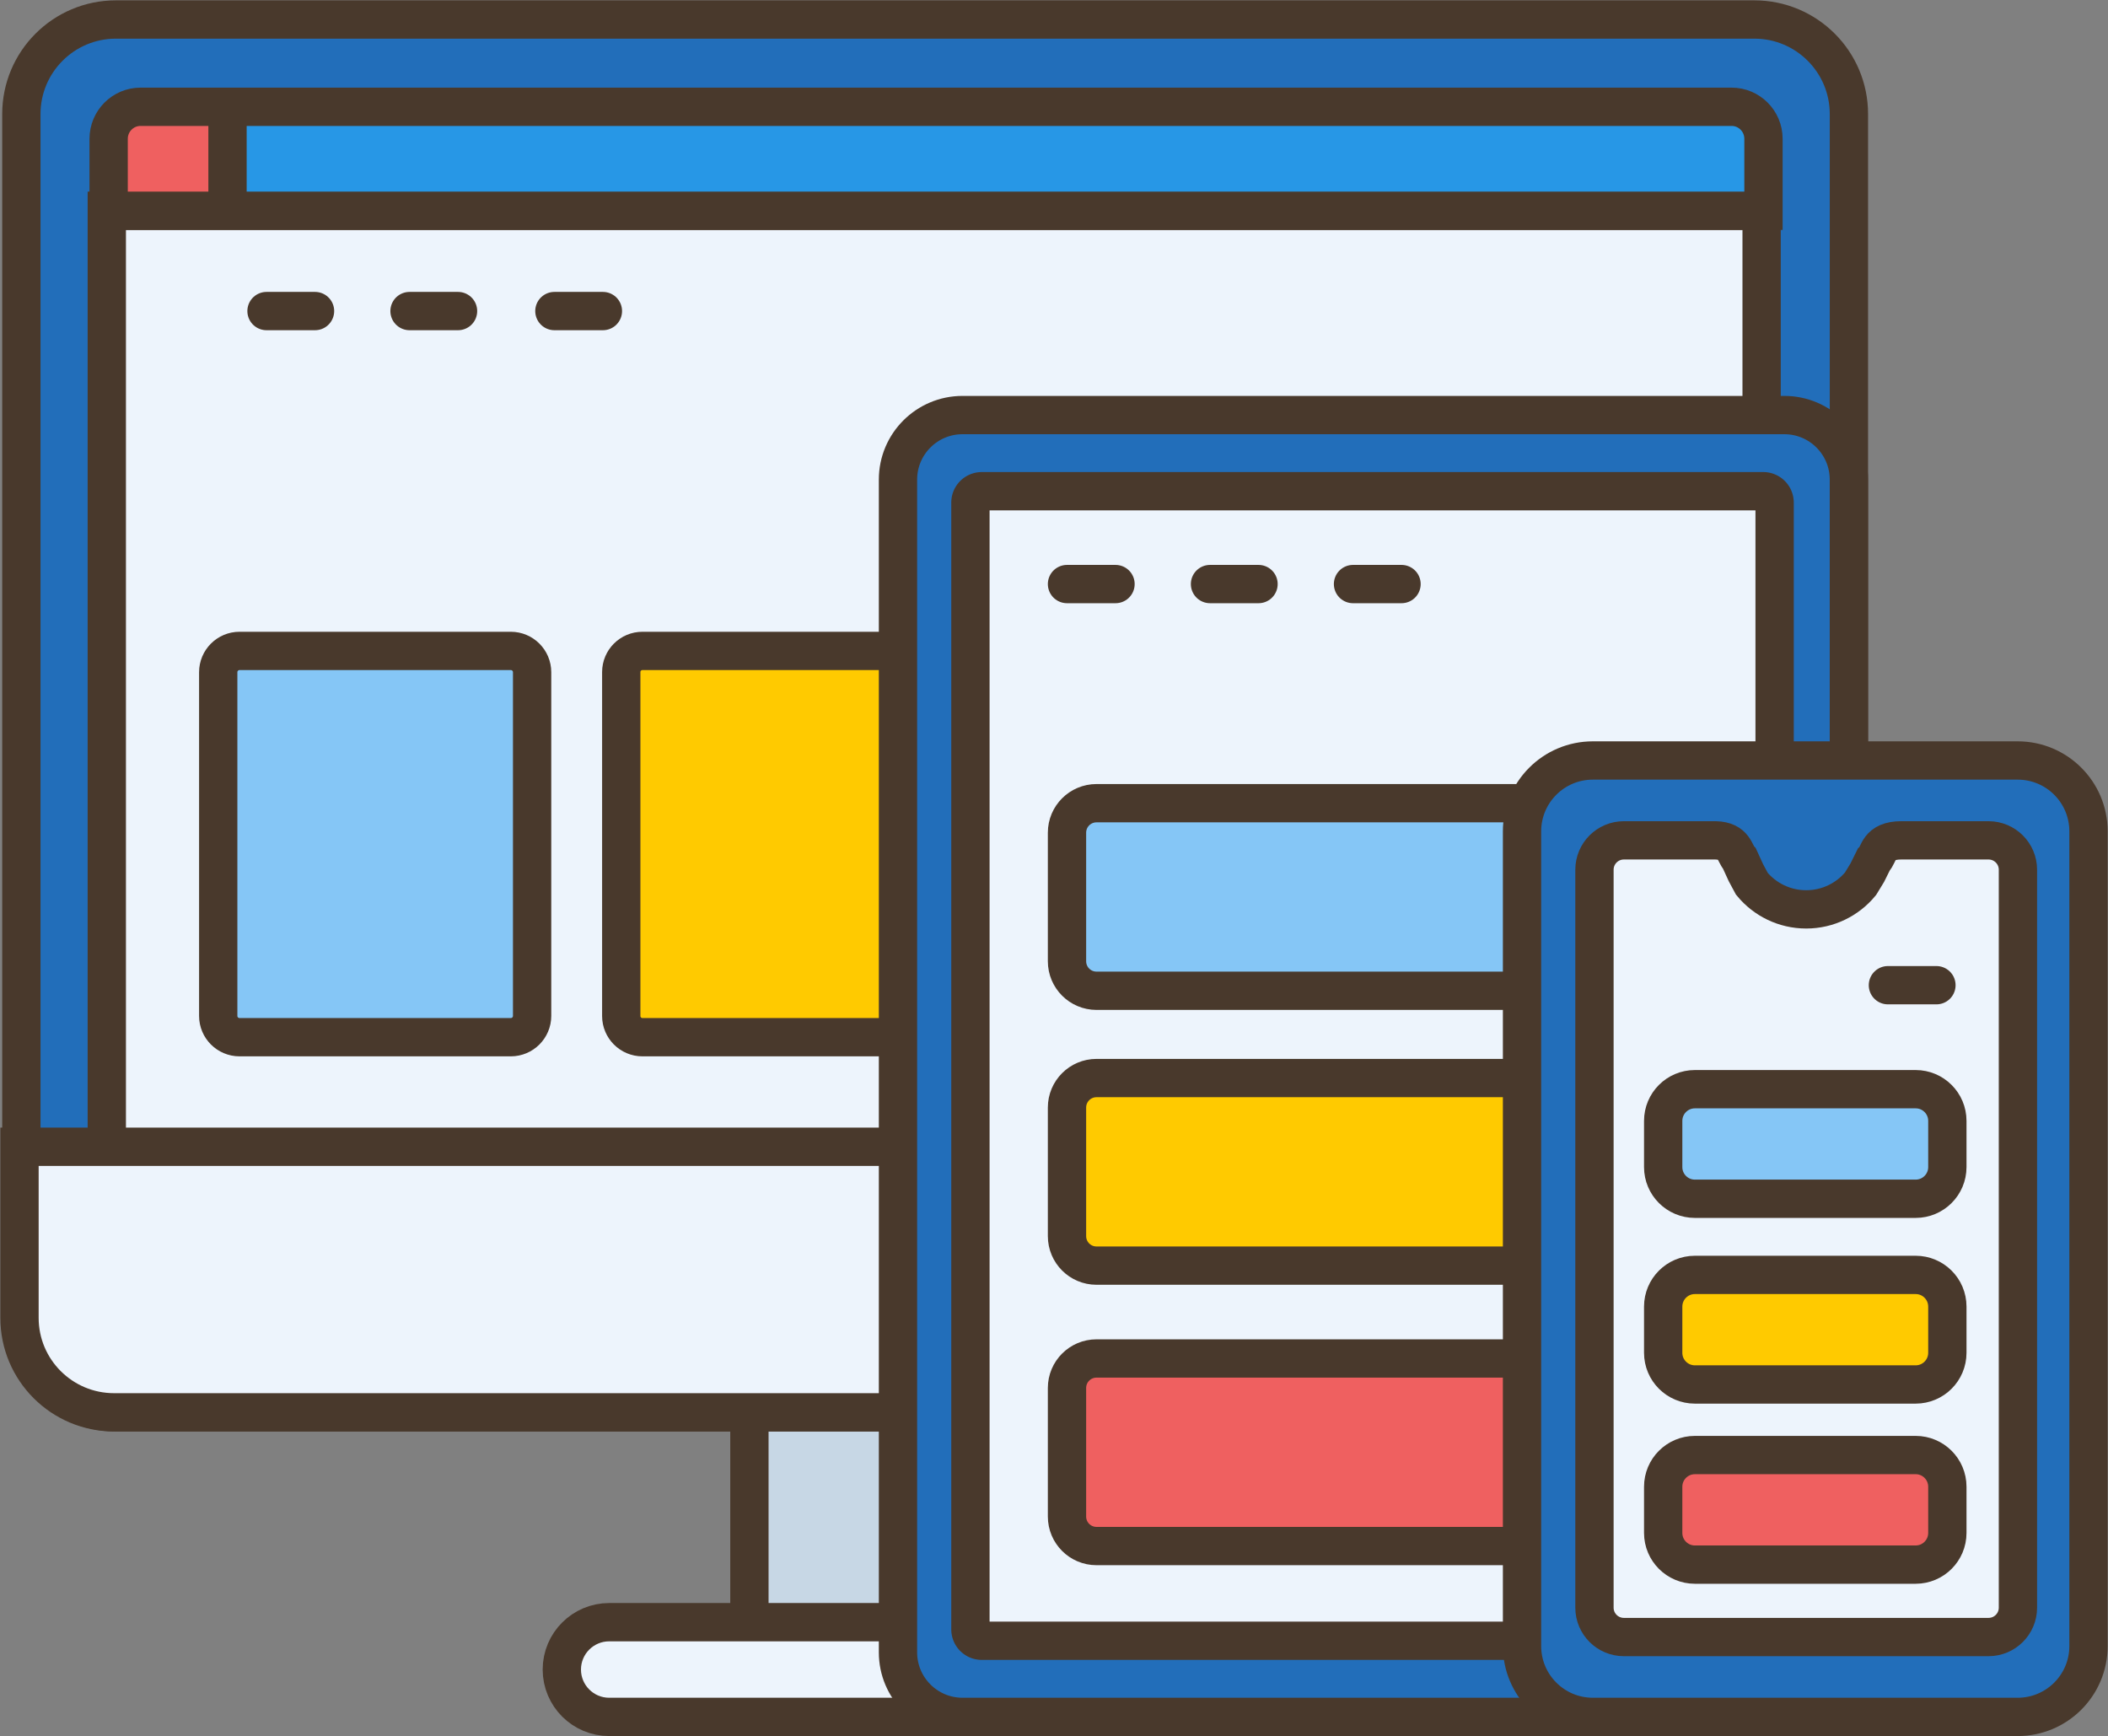
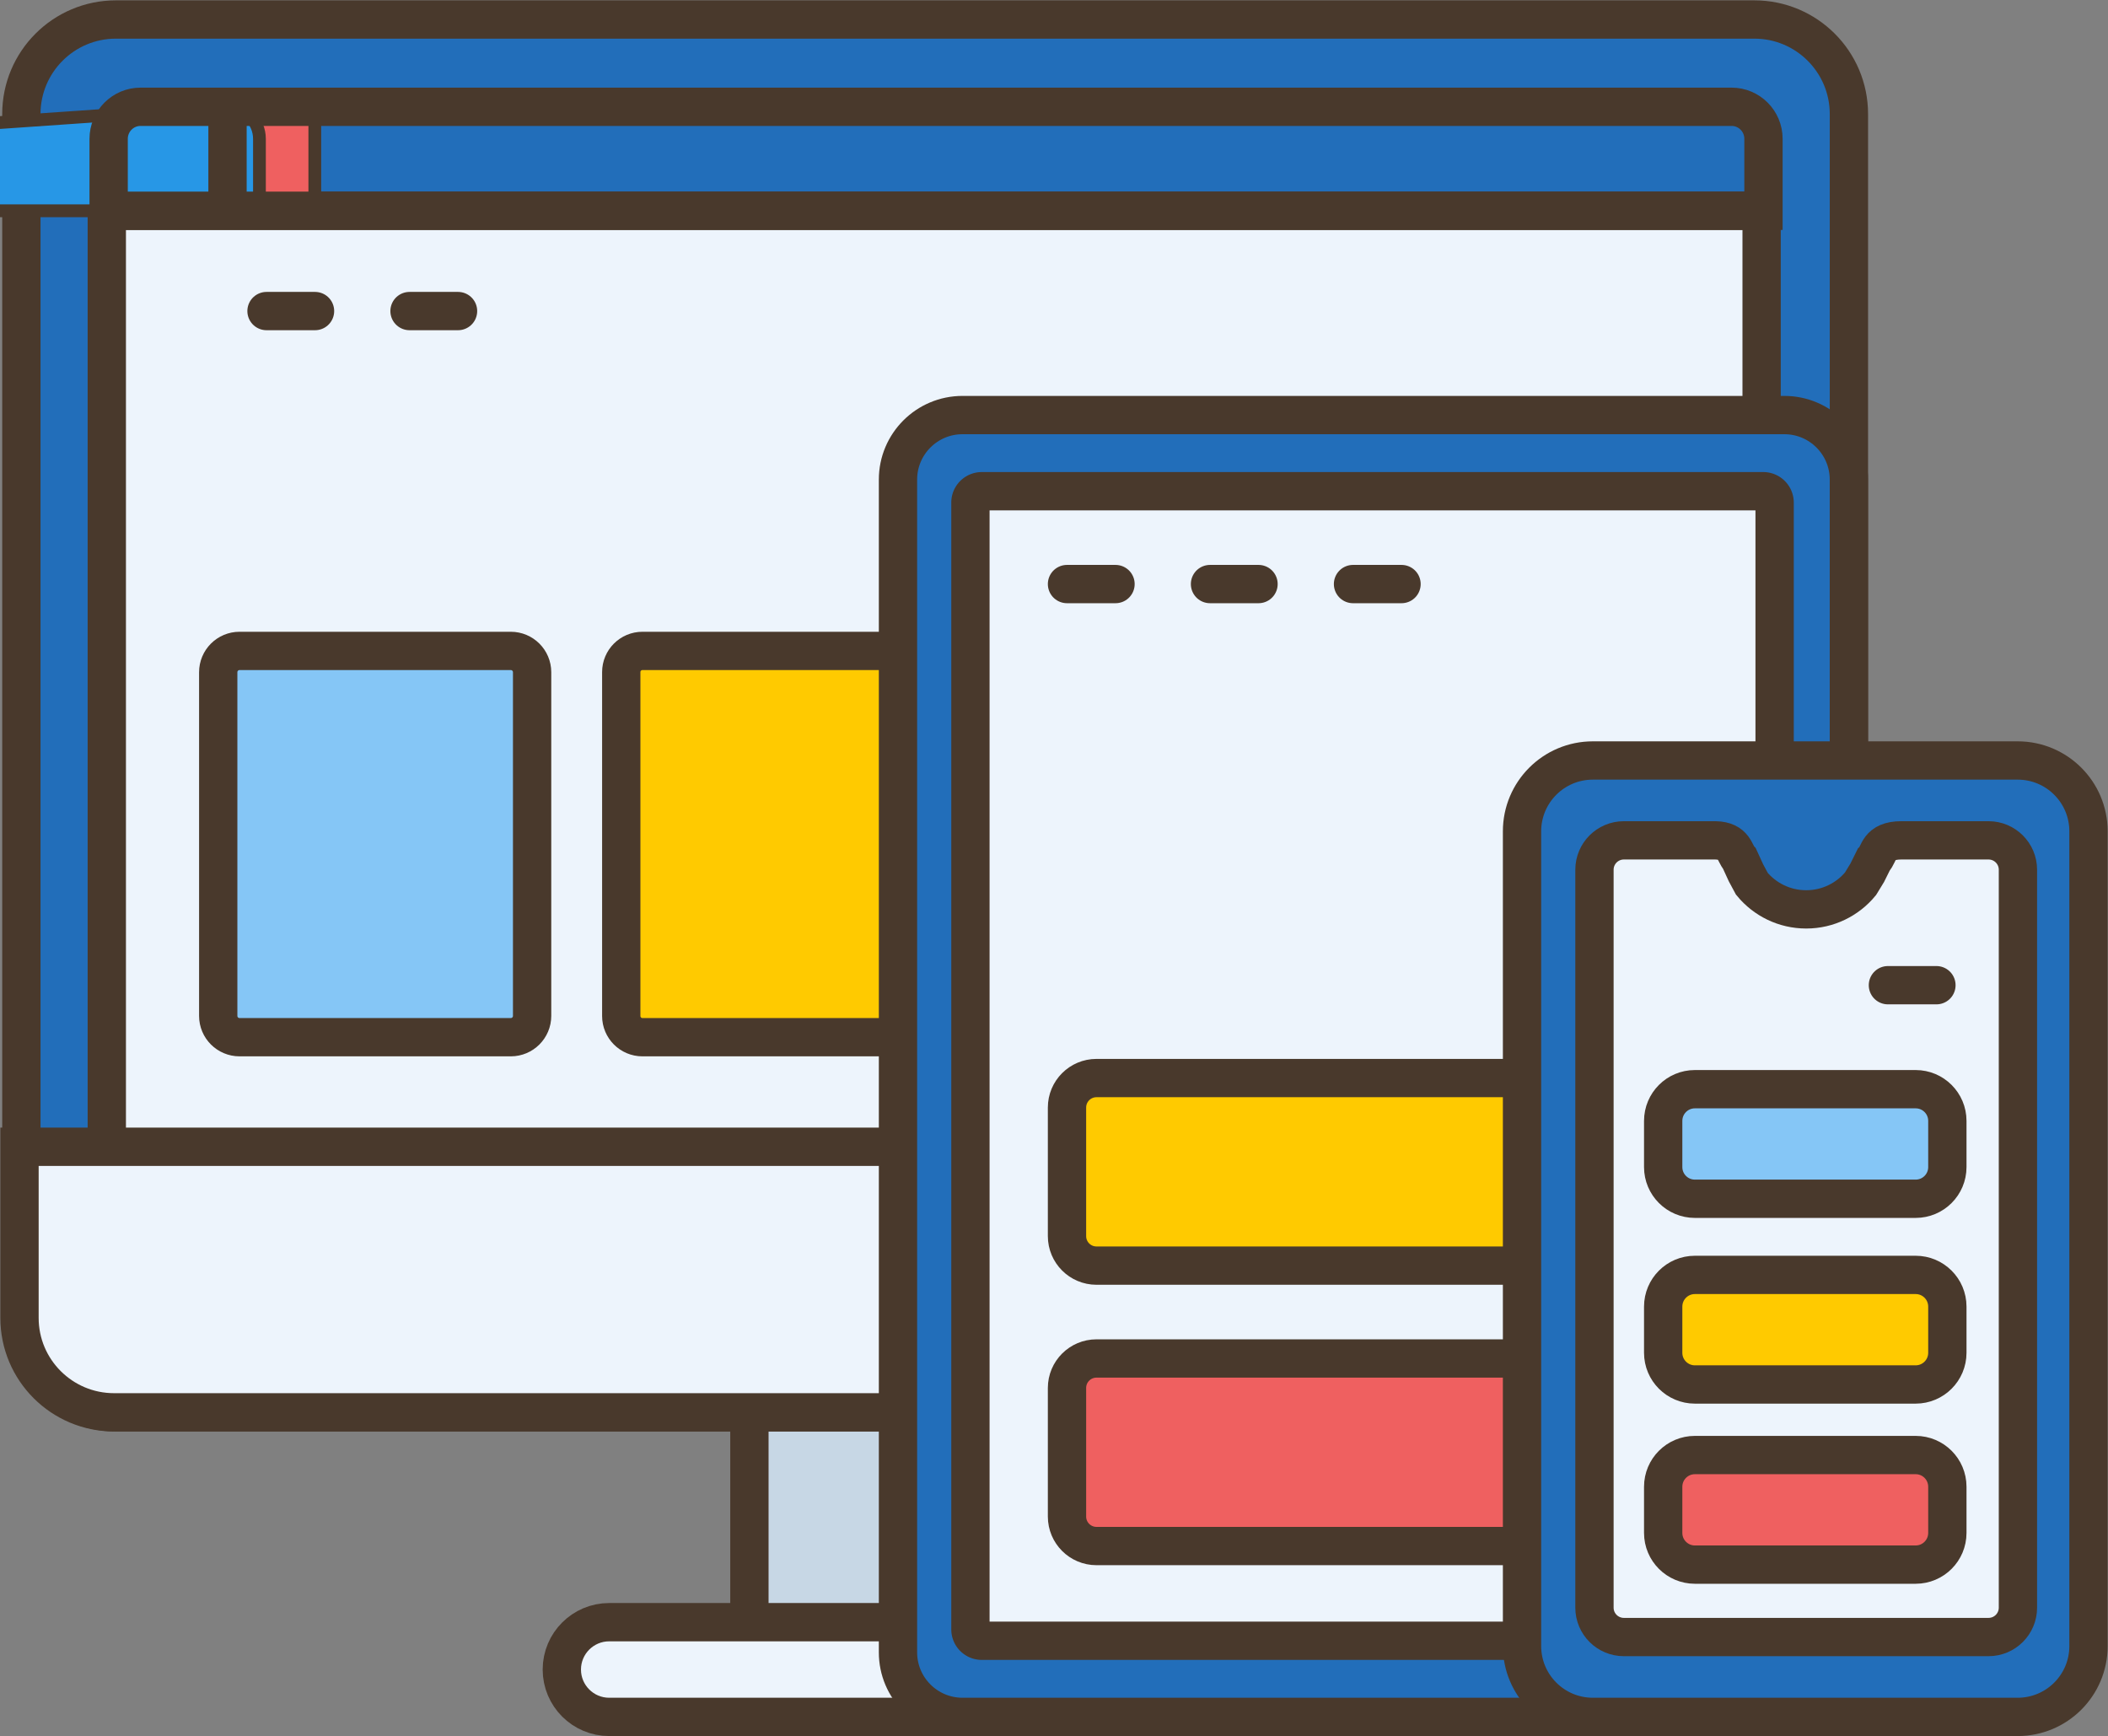
<svg xmlns="http://www.w3.org/2000/svg" xml:space="preserve" overflow="hidden" viewBox="0 0 1135 935">
  <rect x="0" y="0" width="1135" height="935" fill="#808080" stroke="none" />
  <g stroke="#49392C" stroke-miterlimit="8">
    <path d="M403.5 738.5h200v155h-200z" fill="#C7D7E5" stroke-width="20.625" />
    <path d="M302.5 899c0-14.08 11.42-25.5 25.5-25.5h351c14.08 0 25.5 11.42 25.5 25.5s-11.42 25.5-25.5 25.5H328c-14.08 0-25.5-11.42-25.5-25.5Z" fill="#EDF4FC" fill-rule="evenodd" stroke-width="20.625" />
    <path d="M11.5 61.41c0-28.12 22.79-50.91 50.91-50.91h882.18c28.12 0 50.91 22.79 50.91 50.91v648.18c0 28.12-22.79 50.91-50.91 50.91H62.41c-28.12 0-50.91-22.79-50.91-50.91Z" fill="#226EBA" fill-rule="evenodd" stroke-width="20.625" />
    <path d="M57.5 113.5h891v546.81c0 9.49-7.69 17.19-17.18 17.19H74.68c-9.49 0-17.18-7.7-17.18-17.19Z" fill="#EDF4FC" fill-rule="evenodd" stroke-width="20.625" />
    <path d="M10.5 617.5h985v92.14c0 28.09-22.8 50.86-50.93 50.86H61.43c-28.13 0-50.93-22.77-50.93-50.86Z" fill="#EDF4FC" fill-rule="evenodd" stroke-width="20.625" />
    <path d="M74.69 57.5h94.81v56h-112V74.73c0-9.51 7.69-17.23 17.19-17.23Z" fill="#EF6060" fill-rule="evenodd" stroke-width="6.875" />
-     <path d="M122.5 57.5h808.81c9.49 0 17.19 7.72 17.19 17.23v38.77h-826Z" fill="#2797E6" fill-rule="evenodd" stroke-width="6.875" />
+     <path d="M122.5 57.5c9.49 0 17.19 7.72 17.19 17.23v38.77h-826Z" fill="#2797E6" fill-rule="evenodd" stroke-width="6.875" />
    <path d="M75.68 57.5h856.64c9.49 0 17.18 7.72 17.18 17.23v38.77h-891V74.73c0-9.51 7.69-17.23 17.18-17.23Zm46.82 7v41.94" fill="none" stroke-width="20.625" />
    <path d="M143.5 167.5h26.12m50.88 0h26.12" fill="none" stroke-linecap="round" stroke-width="20.625" />
    <path d="M117.5 361.97c0-6.33 5.14-11.47 11.47-11.47h146.06c6.33 0 11.47 5.14 11.47 11.47v185.06c0 6.33-5.14 11.47-11.47 11.47H128.97c-6.33 0-11.47-5.14-11.47-11.47Z" fill="#85C6F6" fill-rule="evenodd" stroke-width="20.625" />
    <path d="M334.5 361.9c0-6.29 5.11-11.4 11.4-11.4h145.2c6.29 0 11.4 5.11 11.4 11.4v185.2c0 6.29-5.11 11.4-11.4 11.4H345.9c-6.29 0-11.4-5.11-11.4-11.4Z" fill="#FFCA00" fill-rule="evenodd" stroke-width="20.625" />
    <path d="M483.5 258.25c0-19.19 15.56-34.75 34.75-34.75h442.48c19.2 0 34.76 15.56 34.76 34.75v631.5c0 19.19-15.56 34.75-34.76 34.75H518.25c-19.19 0-34.75-15.56-34.75-34.75Z" fill="#226EBA" fill-rule="evenodd" stroke-width="20.625" />
-     <path d="M298.5 167.5h26.12" fill="none" stroke-linecap="round" stroke-width="20.625" />
    <path d="M522.5 270.63a6.13 6.13 0 0 1 6.13-6.13h420.74a6.13 6.13 0 0 1 6.13 6.13v606.74a6.13 6.13 0 0 1-6.13 6.13H528.63a6.13 6.13 0 0 1-6.13-6.13Z" fill="#EDF4FC" fill-rule="evenodd" stroke-width="20.625" />
    <path d="M574.5 314.5h26.12m50.88 0h26.12m50.88 0h26.12" fill="none" stroke-linecap="round" stroke-width="20.625" />
-     <path d="M574.5 448.38c0-8.77 7.11-15.88 15.88-15.88h309.24c8.77 0 15.88 7.11 15.88 15.88v69.24c0 8.77-7.11 15.88-15.88 15.88H590.38c-8.77 0-15.88-7.11-15.88-15.88Z" fill="#85C6F6" fill-rule="evenodd" stroke-width="20.625" />
    <path d="M574.5 596.38c0-8.77 7.11-15.88 15.88-15.88h309.24c8.77 0 15.88 7.11 15.88 15.88v69.24c0 8.77-7.11 15.88-15.88 15.88H590.38c-8.77 0-15.88-7.11-15.88-15.88Z" fill="#FFCA00" fill-rule="evenodd" stroke-width="20.625" />
    <path d="M574.5 747.38c0-8.77 7.11-15.88 15.88-15.88h309.24c8.77 0 15.88 7.11 15.88 15.88v69.24c0 8.77-7.11 15.88-15.88 15.88H590.38c-8.77 0-15.88-7.11-15.88-15.88Z" fill="#EF6060" fill-rule="evenodd" stroke-width="20.625" />
    <path d="M819.5 447.63c0-21.06 17.07-38.13 38.13-38.13h228.74c21.06 0 38.13 17.07 38.13 38.13v438.74c0 21.06-17.07 38.13-38.13 38.13H857.63c-21.06 0-38.13-17.07-38.13-38.13Z" fill="#226EBA" fill-rule="evenodd" stroke-width="20.625" />
    <path d="M874.34 452.5h49.35c10.38.27 10.16 6.96 12.9 9.88l3.49 7.61 3.18 5.91c6.95 8.41 17.47 13.77 29.24 13.77s22.29-5.36 29.24-13.77l3.64-5.97 3.44-6.93c3.07-2.91 2.1-10.5 14.96-10.5h46.88c8.75 0 15.84 7.08 15.84 15.81v397.38c0 8.73-7.09 15.81-15.84 15.81H874.34c-8.75 0-15.84-7.08-15.84-15.81V468.31c0-8.73 7.09-15.81 15.84-15.81Z" fill="#EDF4FC" fill-rule="evenodd" stroke-width="20.625" />
    <path d="M1016.5 530.5h26.12" fill="none" stroke-linecap="round" stroke-width="20.625" />
    <path d="M895.5 603.56c0-9.42 7.64-17.06 17.06-17.06h118.88c9.42 0 17.06 7.64 17.06 17.06v24.88c0 9.42-7.64 17.06-17.06 17.06H912.56c-9.42 0-17.06-7.64-17.06-17.06Z" fill="#85C6F6" fill-rule="evenodd" stroke-width="20.625" />
    <path d="M895.5 703.56c0-9.42 7.64-17.06 17.06-17.06h118.88c9.42 0 17.06 7.64 17.06 17.06v24.88c0 9.42-7.64 17.06-17.06 17.06H912.56c-9.42 0-17.06-7.64-17.06-17.06Z" fill="#FFCA00" fill-rule="evenodd" stroke-width="20.625" />
    <path d="M895.5 800.56c0-9.42 7.64-17.06 17.06-17.06h118.88c9.42 0 17.06 7.64 17.06 17.06v24.88c0 9.42-7.64 17.06-17.06 17.06H912.56c-9.42 0-17.06-7.64-17.06-17.06Z" fill="#EF6060" fill-rule="evenodd" stroke-width="20.625" />
  </g>
</svg>